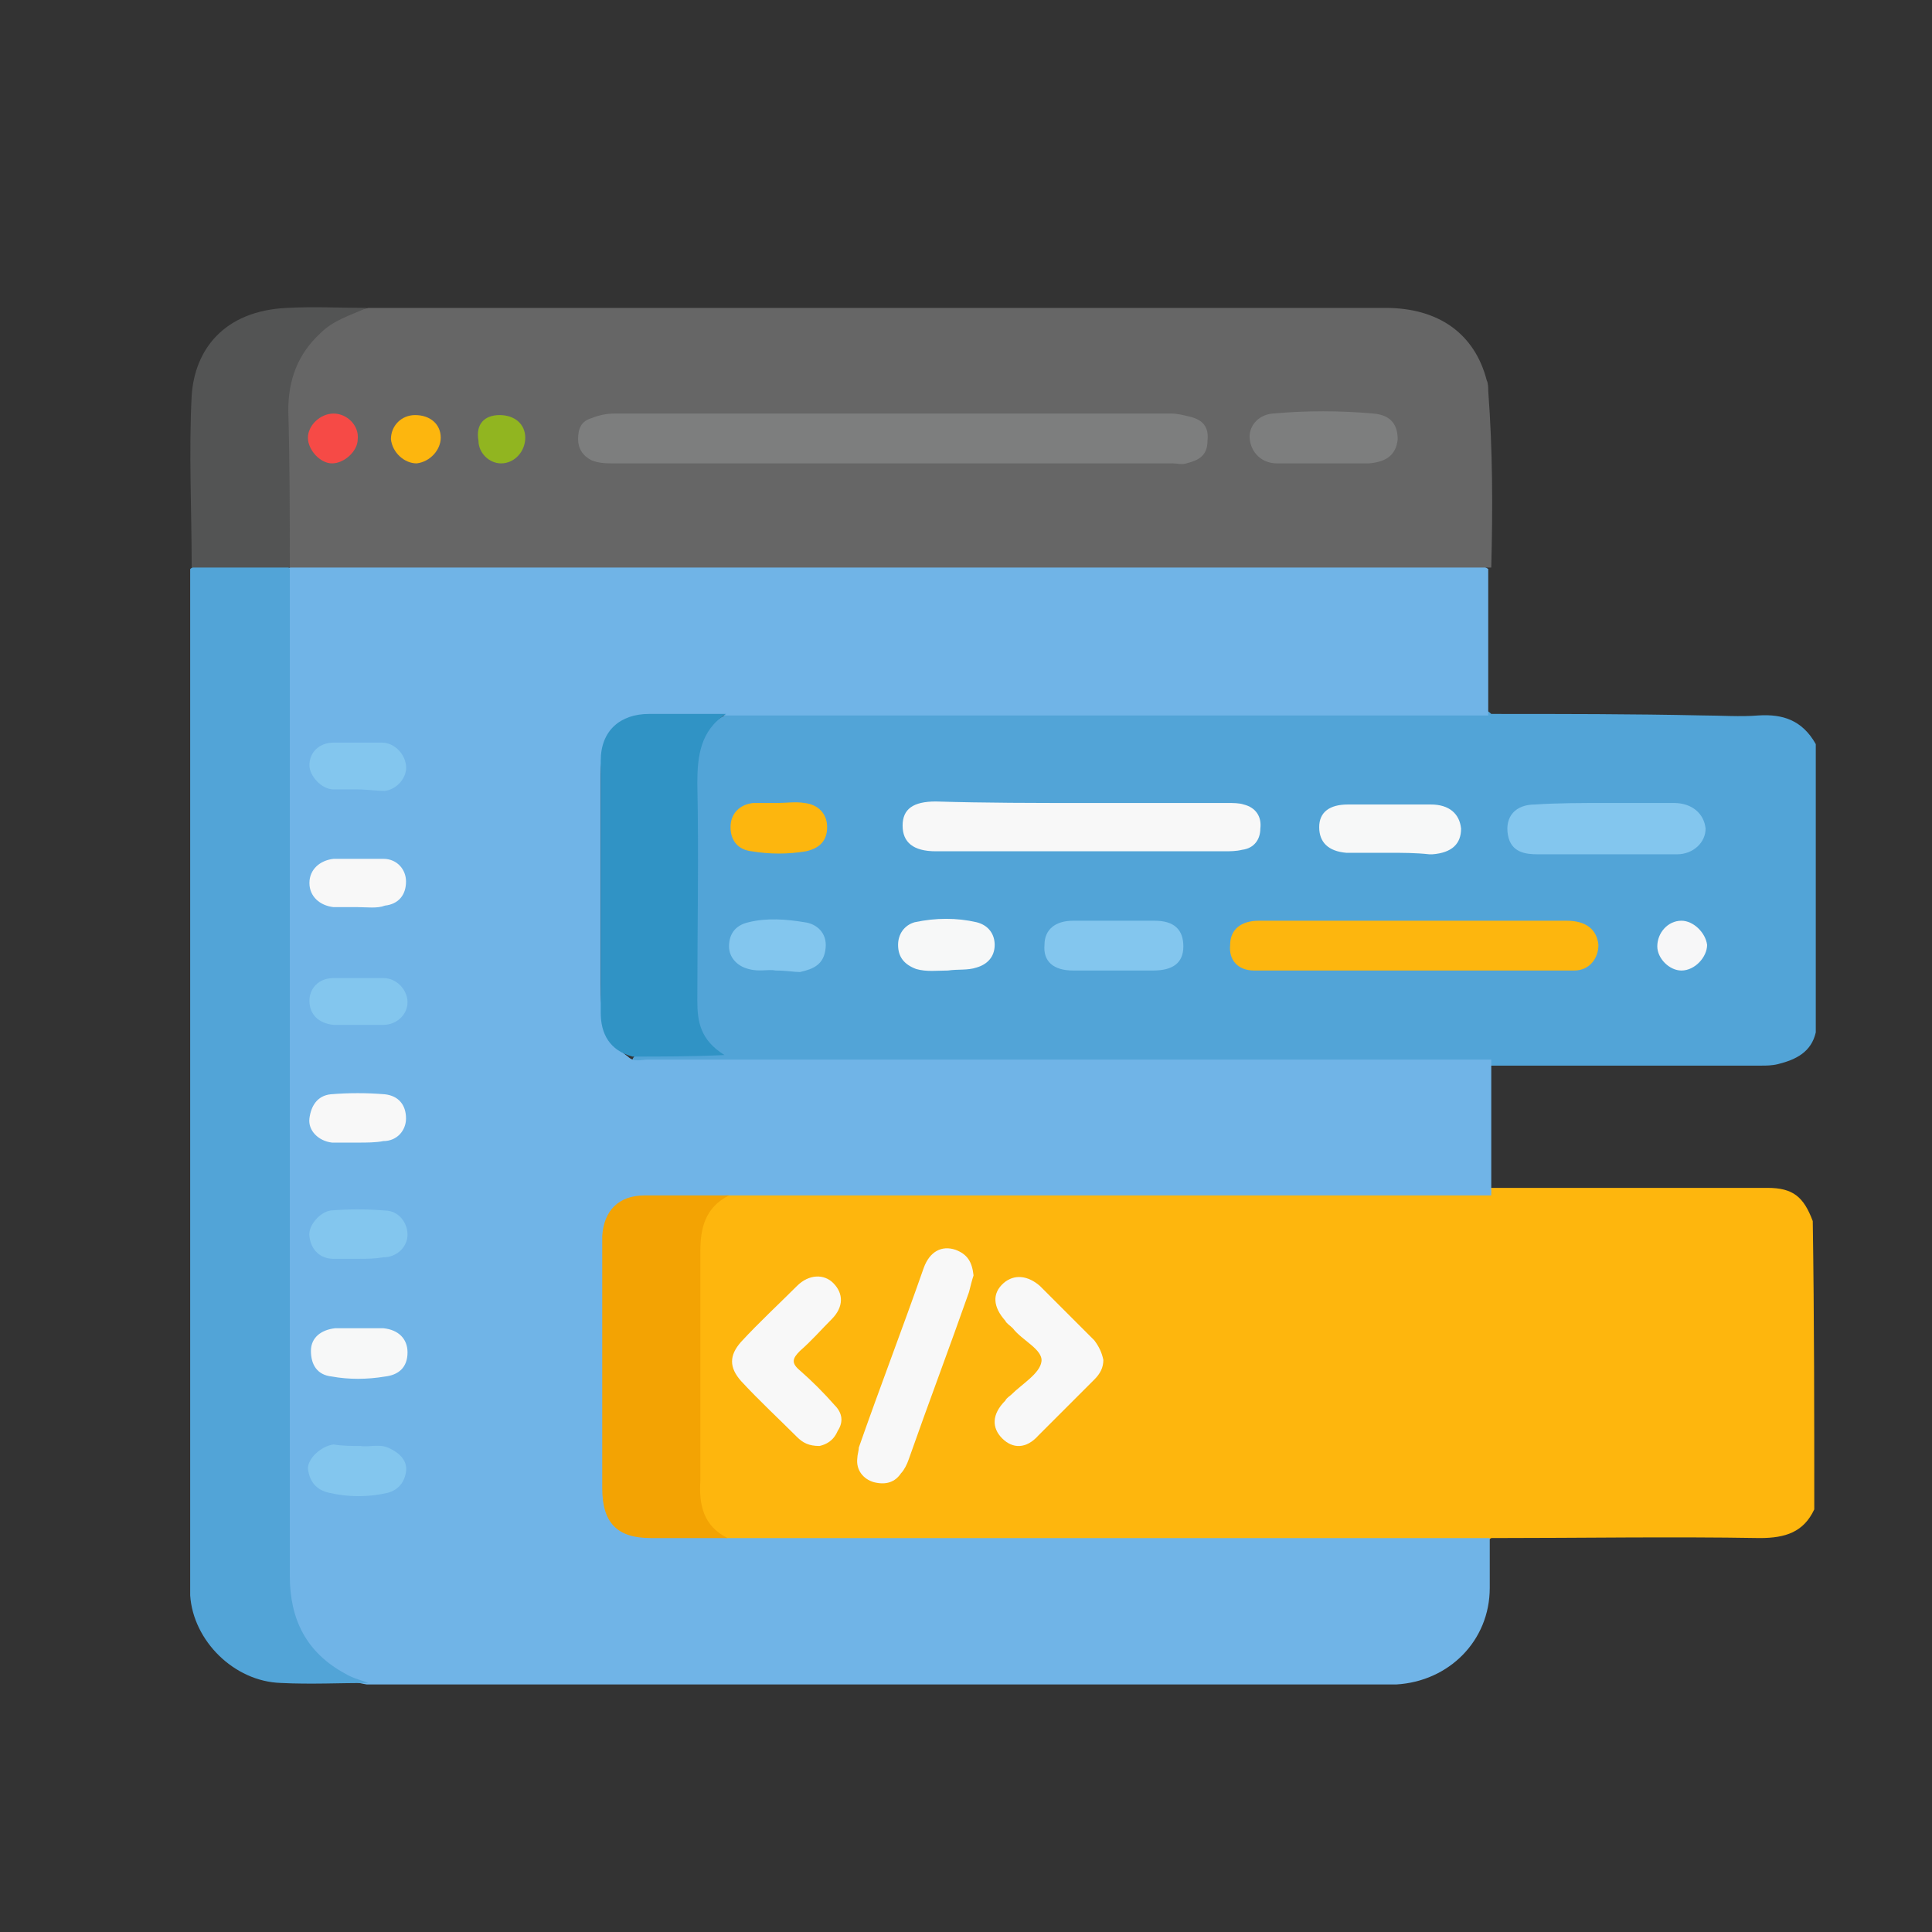
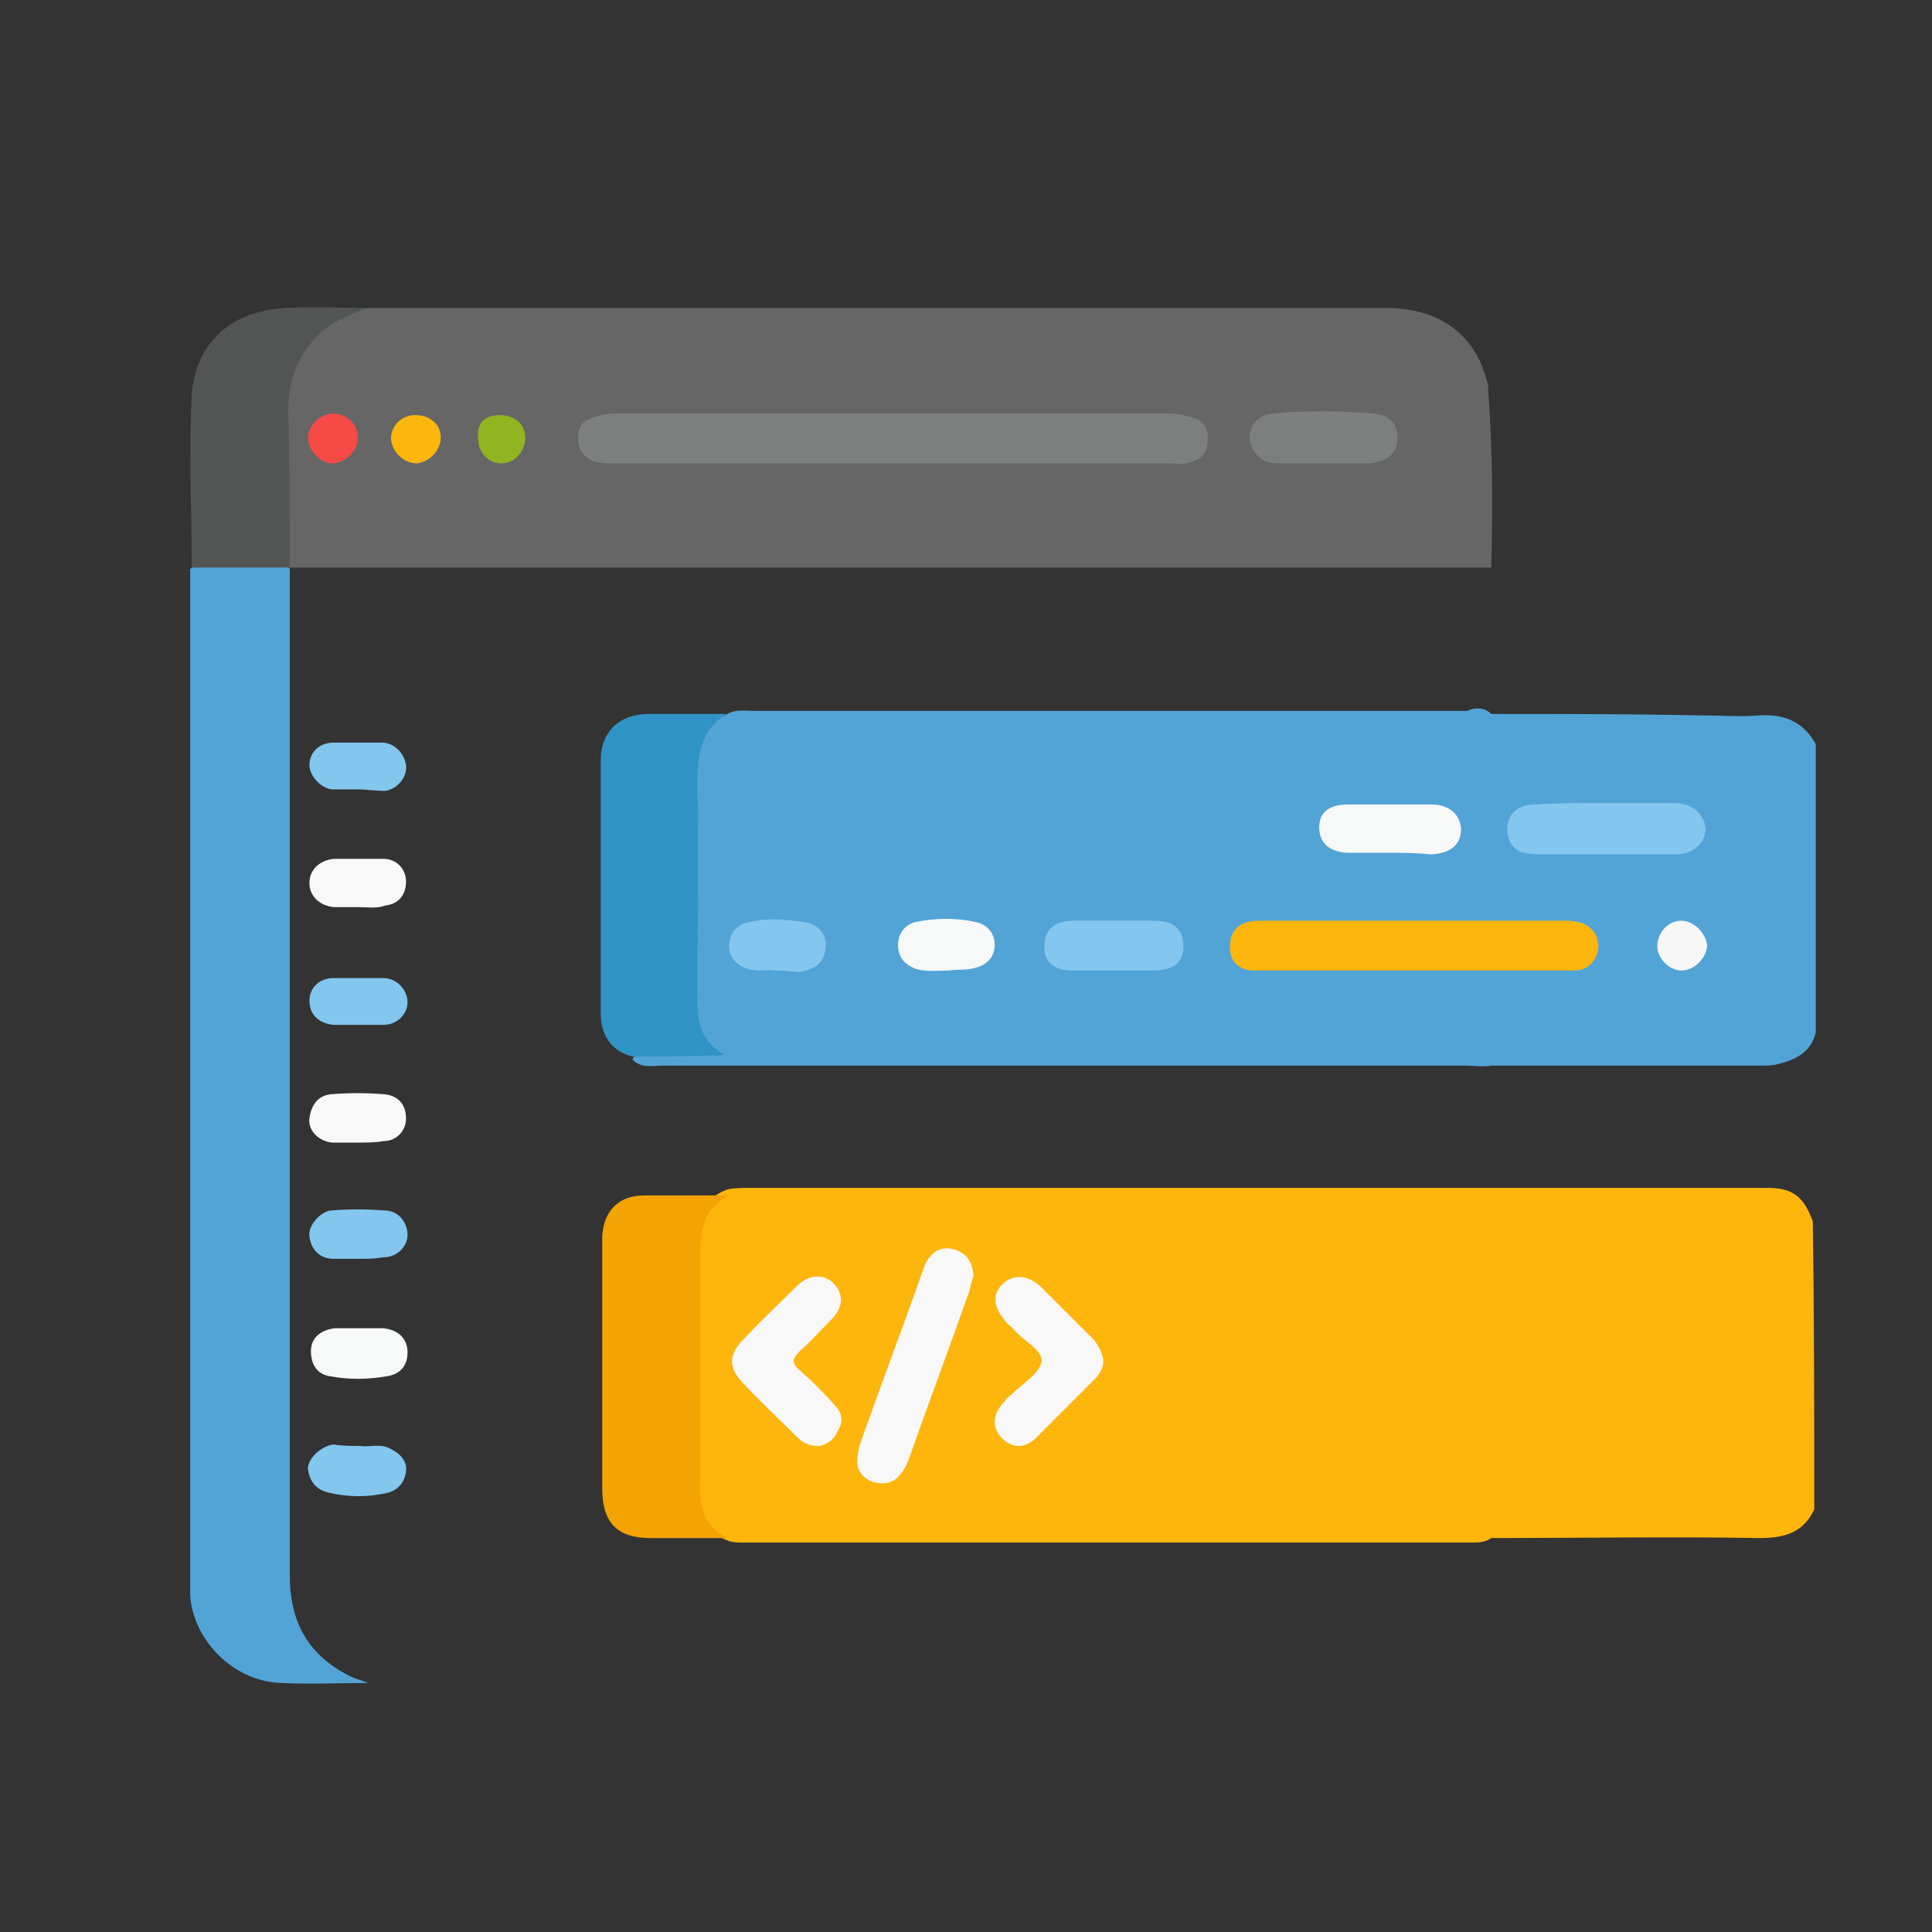
<svg xmlns="http://www.w3.org/2000/svg" id="Layer_1" x="0px" y="0px" viewBox="0 0 128 128" style="enable-background:new 0 0 128 128;" xml:space="preserve">
  <rect x="0" y="0" width="128" height="128" fill="#333333" stroke="none" />
  <style type="text/css"> .st0{fill:#FEB60D;} .st1{fill:#52A4D7;} .st2{fill:#70B4E7;} .st3{fill:#666666;} .st4{fill:#535454;} .st5{fill:#F3A303;} .st6{fill:#F8F8F8;} .st7{fill:#3093C5;} .st8{fill:#FDB60E;} .st9{fill:#83C6EE;} .st10{fill:#F7F8F8;} .st11{fill:#F7F7F8;} .st12{fill:#7D7E7E;} .st13{fill:#F64A46;} .st14{fill:#91B520;} </style>
  <g>
    <path class="st0" d="M120.2,100c-0.7,1.5-1.9,1.9-3.6,1.9c-5.9-0.1-11.9,0-17.8,0c-0.4,0.3-0.9,0.3-1.4,0.3c-16,0-32,0-48,0 c-0.4,0-0.8,0-1.1-0.1c-1.4-0.5-2.2-1.6-2.3-3.1c0-0.5-0.1-0.9-0.1-1.4c0-4.8,0-9.5,0-14.3c0-0.6,0-1.1,0.1-1.7 c0.2-1.4,0.9-2.3,2.2-2.8c0.5-0.1,1-0.1,1.5-0.1c16.1,0,32.2,0,48.2,0c0.2,0,0.5,0,0.7,0c6.2,0,12.3,0,18.5,0c1.7,0,2.4,0.6,3,2.2 C120.2,87.4,120.2,93.7,120.2,100z" />
    <path class="st1" d="M98.8,47.3c4.7,0,9.3,0,14,0.1c1.2,0,2.5,0.1,3.7,0c1.6-0.1,2.9,0.3,3.8,1.9c0,6.4,0,12.7,0,19.1 c-0.3,1.3-1.3,1.8-2.5,2.1c-0.4,0.1-0.8,0.1-1.1,0.1c-6,0-11.9,0-17.9,0c-0.6,0.1-1.1,0-1.7,0c-17.7,0-35.5,0-53.2,0 c-0.7,0-1.4,0.2-2-0.4c0.1-0.3,0.4-0.4,0.7-0.4c1.5-0.1,3.1-0.1,4.6,0c0.2,0,0.4,0.1,0.5,0.2c-1.2-0.6-1.6-1.8-1.6-3.1 c0-5.4,0-10.8,0-16.1c0-1.7,0.7-2.9,2.3-3.6c0.5-0.2,1.1-0.1,1.7-0.1c15.7,0,31.4,0,47.1,0C97.6,46.9,98.3,46.8,98.8,47.3z" />
-     <path class="st2" d="M98.8,70.2c0,3,0,6,0,9c-0.4,0-0.8,0-1.3,0c-16.3,0-32.6,0-49,0c-0.1,0-0.3,0-0.4,0c-1.2,0.5-2.6,0.3-3.8,0.3 c-0.6,0-1.1,0-1.7,0c-1.4,0-2.3,0.8-2.5,2.2c-0.1,0.5-0.1,1-0.1,1.5c0,4.9,0,9.8,0,14.7c0,0.5,0,0.9,0,1.4c0.2,1.4,1.1,2.3,2.5,2.3 c1.2,0,2.4,0,3.6,0c0.7,0,1.3,0.1,2,0.3c0.3,0,0.7,0,1,0c16.3,0,32.5,0,48.8,0c0.3,0,0.6,0,0.8,0c0,1.1,0,2.2,0,3.3 c0,3.5-2.7,6.2-6.2,6.4c-0.4,0-0.8,0-1.3,0c-22.1,0-44.2,0-66.3,0c-0.2,0-0.4,0-0.6,0c-3-0.5-4.9-2.4-5.4-5.4 c-0.1-0.7-0.2-1.5-0.2-2.2c0-21.5,0-42.9,0-64.4c0-0.7-0.1-1.3,0.3-1.9c0.5-0.3,1-0.3,1.5-0.3c25.5,0,51,0,76.6,0 c0.5,0,1.1,0,1.5,0.3c0,3.2,0,6.4,0,9.7c-16.5,0-33,0-49.5,0c-0.4,0-0.8,0-1.2,0c-0.5,0.3-1.1,0.3-1.6,0.3c-1.2,0-2.4,0-3.6,0 c-1.6,0-2.5,0.9-2.8,2.4c-0.1,0.5-0.1,1-0.1,1.6c0,4.5,0,9,0,13.5c0,1.9,0.1,3.6,1.8,4.8c0.4,0.4,0.9,0.2,1.3,0.2 C61.7,70.2,80.3,70.2,98.8,70.2z" />
    <path class="st3" d="M98.8,37.6c-26,0-52.1,0-78.1,0c-0.5,0-1,0-1.5,0c0,0-0.1-0.1-0.1-0.1c-0.2-0.4-0.2-0.8-0.2-1.2 c0-3,0-5.9,0-8.9c0-2.6,0.9-4.7,3.1-6.2c0.8-0.5,1.6-0.6,2.4-0.8c3.8,0,7.6,0,11.4,0c18.7,0,37.3,0,56,0c3.5,0,5.9,1.7,6.7,4.8 c0.1,0.2,0.1,0.5,0.1,0.7C98.9,29.9,98.9,33.7,98.8,37.6z" />
    <path class="st1" d="M19.2,37.7c0,22.2,0,44.5,0,66.7c0,2.9,1.1,5.1,3.7,6.5c0.5,0.3,1,0.4,1.5,0.6c-1.9,0-3.8,0.1-5.8,0 c-3.1-0.1-5.8-2.8-6-5.8c0-0.3,0-0.6,0-0.9c0-22.1,0-44.1,0-66.2c0-0.3,0-0.6,0-0.9c0.1-0.1,0.3-0.2,0.4-0.2c1.9-0.1,3.7-0.1,5.6,0 C18.9,37.4,19.1,37.5,19.2,37.7L19.2,37.7z" />
    <path class="st4" d="M19.2,37.6c-2.2,0-4.3,0-6.5,0c0-3.8-0.2-7.6,0-11.4c0.2-3,2.1-5.6,6.3-5.8c1.8-0.1,3.6,0,5.3,0 c-1.1,0.5-2.2,0.8-3.1,1.7c-1.5,1.4-2.1,3.1-2.1,5.1C19.2,30.7,19.2,34.1,19.2,37.6z" />
    <path class="st5" d="M48.2,101.9c-1.7,0-3.4,0-5.1,0c-2.2,0-3.2-1-3.2-3.3c0-5,0-10.1,0-15.1c0-0.5,0-1.1,0-1.6 c0.1-1.7,1.1-2.7,2.8-2.7c1.9,0,3.7,0,5.6,0c-1.6,0.8-1.9,2.2-1.9,3.7c0,5.1,0,10.1,0,15.2C46.3,99.7,46.6,101.1,48.2,101.9z" />
    <path class="st6" d="M64.5,84.5c-0.1,0.3-0.2,0.7-0.3,1.1c-1.3,3.7-2.7,7.4-4,11.1c-0.1,0.3-0.3,0.7-0.5,0.9 c-0.4,0.6-1,0.8-1.8,0.6c-0.7-0.2-1.2-0.8-1.1-1.6c0-0.2,0.1-0.5,0.1-0.7c1.4-4,2.9-7.9,4.3-11.9c0.4-1.1,1.2-1.5,2.1-1.2 C64.1,83.1,64.4,83.6,64.5,84.5z" />
    <path class="st6" d="M54.3,95.8c-0.7,0-1.1-0.2-1.5-0.6c-1.2-1.2-2.5-2.4-3.7-3.7c-0.8-0.9-0.8-1.7,0-2.6c1.2-1.3,2.5-2.5,3.7-3.7 c0.8-0.8,1.8-0.8,2.4-0.2c0.7,0.7,0.7,1.6-0.1,2.4c-0.7,0.7-1.3,1.4-2.1,2.1c-0.5,0.5-0.6,0.8,0,1.3c0.8,0.7,1.6,1.5,2.3,2.3 c0.5,0.5,0.6,1.1,0.2,1.7C55.2,95.5,54.7,95.7,54.3,95.8z" />
    <path class="st6" d="M73.1,90.1c0,0.5-0.2,0.9-0.6,1.3c-1.2,1.2-2.5,2.5-3.7,3.7C68,96,67.1,96,66.4,95.3c-0.7-0.7-0.7-1.6,0.2-2.5 c0.1-0.2,0.3-0.3,0.4-0.4c0.7-0.7,1.9-1.4,2-2.2c0.1-0.8-1.3-1.4-1.9-2.2c-0.2-0.2-0.4-0.3-0.5-0.5c-0.8-0.9-0.9-1.8-0.1-2.5 c0.7-0.6,1.6-0.5,2.4,0.2c1.2,1.2,2.4,2.4,3.6,3.6C72.8,89.2,73,89.6,73.1,90.1z" />
    <path class="st7" d="M41.9,70c-1.5-0.4-2.1-1.5-2.1-2.9c0-5.6,0-11.1,0-16.7c0-2,1.3-3.1,3.2-3.1c1.7,0,3.4,0,5.1,0 c-1.7,1.1-1.9,2.8-1.9,4.6c0.1,4.8,0,9.6,0,14.4c0,1.4,0.2,2.6,1.8,3.6C45.8,70,43.8,70,41.9,70z" />
    <path class="st8" d="M93.7,61c3.4,0,6.7,0,10.1,0c1.3,0,2,0.6,2.1,1.6c0,0.9-0.6,1.7-1.6,1.7c-7.1,0-14.1,0-21.2,0 c-1.1,0-1.7-0.7-1.6-1.7c0-1,0.7-1.6,1.9-1.6c3.3,0,6.6,0,9.9,0C93.3,61,93.5,61,93.7,61z" />
-     <path class="st6" d="M71.8,53.2c3.2,0,6.4,0,9.5,0c0.4,0,0.8,0,1.1,0.1c0.8,0.2,1.2,0.8,1.1,1.6c0,0.7-0.4,1.3-1.2,1.4 c-0.4,0.1-0.8,0.1-1.2,0.1c-6.3,0-12.5,0-18.8,0c-0.1,0-0.2,0-0.3,0c-1.5,0-2.2-0.6-2.2-1.7c0-1.1,0.7-1.6,2.2-1.6 C65.3,53.2,68.6,53.2,71.8,53.2z" />
    <path class="st9" d="M106.4,53.2c1.5,0,3,0,4.5,0c1.2,0,2,0.7,2.1,1.7c0,0.9-0.8,1.7-1.9,1.7c-3.1,0-6.2,0-9.2,0 c-0.8,0-1.8-0.1-2-1.3c-0.2-1.2,0.5-2,1.8-2C103.2,53.2,104.8,53.2,106.4,53.2z" />
    <path class="st9" d="M73.7,64.3c-0.9,0-1.7,0-2.6,0c-1.3,0-2-0.6-1.9-1.7c0-1,0.7-1.6,1.9-1.6c1.8,0,3.6,0,5.4,0 c1.3,0,1.9,0.6,1.9,1.7c0,1.1-0.7,1.6-2,1.6C75.6,64.3,74.6,64.3,73.7,64.3z" />
    <path class="st10" d="M92,56.5c-0.9,0-1.9,0-2.8,0c-1.2-0.1-1.8-0.7-1.8-1.7c0-1,0.7-1.5,1.9-1.5c1.8,0,3.6,0,5.5,0 c1.2,0,1.9,0.6,2,1.6c0,1-0.6,1.6-1.9,1.7c-0.1,0-0.1,0-0.2,0C93.8,56.5,92.9,56.5,92,56.5C92,56.5,92,56.5,92,56.5z" />
-     <path class="st8" d="M51.5,53.2c0.6,0,1.2-0.1,1.8,0c0.9,0.1,1.5,0.7,1.5,1.6c0,0.9-0.5,1.4-1.4,1.6c-1.2,0.2-2.4,0.2-3.6,0 c-0.9-0.1-1.4-0.7-1.4-1.6c0-0.9,0.6-1.5,1.5-1.6C50.3,53.2,50.9,53.2,51.5,53.2C51.5,53.2,51.5,53.2,51.5,53.2z" />
    <path class="st9" d="M51.4,64.3c-0.5-0.1-1.1,0.1-1.8-0.1c-0.8-0.2-1.3-0.8-1.3-1.5c0-0.8,0.4-1.4,1.3-1.6c1.2-0.3,2.5-0.2,3.7,0 c0.8,0.1,1.5,0.7,1.4,1.7c-0.1,1.1-0.8,1.4-1.7,1.6C52.6,64.4,52.1,64.3,51.4,64.3z" />
    <path class="st10" d="M62.8,64.3c-0.7,0-1.4,0.1-2.1-0.1c-0.8-0.3-1.2-0.8-1.2-1.6c0-0.7,0.4-1.3,1.1-1.5c1.4-0.3,2.8-0.3,4.1,0 c0.8,0.2,1.2,0.8,1.2,1.5c0,0.8-0.5,1.3-1.2,1.5C64.1,64.3,63.5,64.2,62.8,64.3z" />
    <path class="st11" d="M111.4,61c0.8,0,1.6,0.8,1.7,1.6c0,0.8-0.8,1.7-1.7,1.7c-0.8,0-1.6-0.8-1.6-1.6C109.8,61.8,110.5,61,111.4,61 z" />
    <path class="st9" d="M23.9,95.8c0.6,0.1,1.3-0.2,2,0.2c0.6,0.3,1.1,0.8,1,1.5c-0.1,0.7-0.5,1.2-1.2,1.4c-1.3,0.3-2.6,0.3-3.9,0 c-0.9-0.2-1.3-0.8-1.4-1.6c0-0.7,0.9-1.5,1.7-1.6C22.7,95.8,23.3,95.8,23.9,95.8z" />
    <path class="st10" d="M23.8,88c0.5,0,1,0,1.6,0c1,0.1,1.6,0.7,1.6,1.6c0,1-0.6,1.5-1.5,1.6c-1.2,0.2-2.4,0.2-3.5,0 c-1-0.1-1.4-0.8-1.4-1.7c0-0.9,0.7-1.4,1.6-1.5C22.7,88,23.2,88,23.8,88z" />
    <path class="st9" d="M23.8,67.9c-0.6,0-1.1,0-1.7,0c-1-0.1-1.6-0.7-1.6-1.6c0-0.8,0.6-1.5,1.6-1.5c1.1,0,2.2,0,3.3,0 c0.9,0,1.6,0.8,1.6,1.6c0,0.8-0.7,1.5-1.6,1.5C24.8,67.9,24.3,67.9,23.8,67.9z" />
    <path class="st9" d="M23.7,52.3c-0.5,0-1,0-1.6,0c-0.8,0-1.6-0.9-1.6-1.6c0-0.9,0.7-1.5,1.6-1.5c1.1,0,2.2,0,3.2,0 c0.8,0,1.5,0.7,1.6,1.5c0.1,0.8-0.6,1.6-1.4,1.7C24.9,52.4,24.3,52.3,23.7,52.3C23.7,52.3,23.7,52.3,23.7,52.3z" />
    <path class="st6" d="M23.7,75.7c-0.6,0-1.1,0-1.7,0c-0.9-0.1-1.6-0.8-1.5-1.6c0.1-0.8,0.5-1.5,1.4-1.6c1.2-0.1,2.4-0.1,3.6,0 c0.9,0.1,1.4,0.7,1.4,1.6c0,0.8-0.6,1.5-1.5,1.5C24.9,75.7,24.3,75.7,23.7,75.7z" />
    <path class="st9" d="M23.8,83.4c-0.6,0-1.1,0-1.7,0c-0.9,0-1.5-0.6-1.6-1.5c-0.1-0.7,0.7-1.6,1.4-1.7c1.2-0.1,2.4-0.1,3.6,0 c0.9,0,1.5,0.8,1.5,1.6c0,0.8-0.7,1.5-1.6,1.5C24.8,83.4,24.3,83.4,23.8,83.4z" />
    <path class="st6" d="M23.7,60.1c-0.5,0-1,0-1.6,0c-0.9-0.1-1.6-0.7-1.6-1.6c0-0.9,0.7-1.5,1.6-1.6c1.1,0,2.2,0,3.3,0 c0.9,0,1.5,0.7,1.5,1.5c0,0.9-0.5,1.5-1.4,1.6C25,60.2,24.3,60.1,23.7,60.1C23.7,60.1,23.7,60.1,23.7,60.1z" />
    <path class="st12" d="M59.3,30.7c-6.2,0-12.4,0-18.6,0c-0.5,0-1,0-1.5-0.2c-0.6-0.3-0.9-0.8-0.9-1.4c0-0.7,0.2-1.2,0.9-1.4 c0.5-0.2,1-0.3,1.5-0.3c12.3,0,24.6,0,36.9,0c0.4,0,0.8,0.1,1.2,0.2c0.9,0.2,1.3,0.7,1.2,1.6c0,1-0.6,1.3-1.4,1.5 c-0.3,0.1-0.6,0-0.9,0C71.6,30.7,65.4,30.7,59.3,30.7z" />
    <path class="st12" d="M87.5,30.7c-1,0-2,0-2.9,0c-1,0-1.7-0.7-1.8-1.6c-0.1-0.8,0.5-1.6,1.5-1.7c2.2-0.2,4.5-0.2,6.7,0 c1.2,0.1,1.6,0.8,1.6,1.7c-0.1,1-0.7,1.5-1.9,1.6C89.6,30.7,88.5,30.7,87.5,30.7z" />
    <path class="st13" d="M23.7,29.1c0,0.8-0.9,1.6-1.7,1.6c-0.8,0-1.6-0.9-1.6-1.7c0-0.8,0.8-1.6,1.7-1.6C23,27.4,23.8,28.2,23.7,29.1 z" />
    <path class="st14" d="M33.1,27.5c1,0,1.7,0.6,1.7,1.5c0,0.9-0.7,1.7-1.6,1.7c-0.8,0-1.5-0.7-1.5-1.5C31.5,28.1,32.1,27.5,33.1,27.5 z" />
    <path class="st8" d="M29.2,29c0,0.8-0.7,1.6-1.6,1.7c-0.8,0-1.6-0.7-1.7-1.6c0-0.9,0.7-1.6,1.6-1.6C28.5,27.5,29.2,28.1,29.2,29z" />
  </g>
</svg>